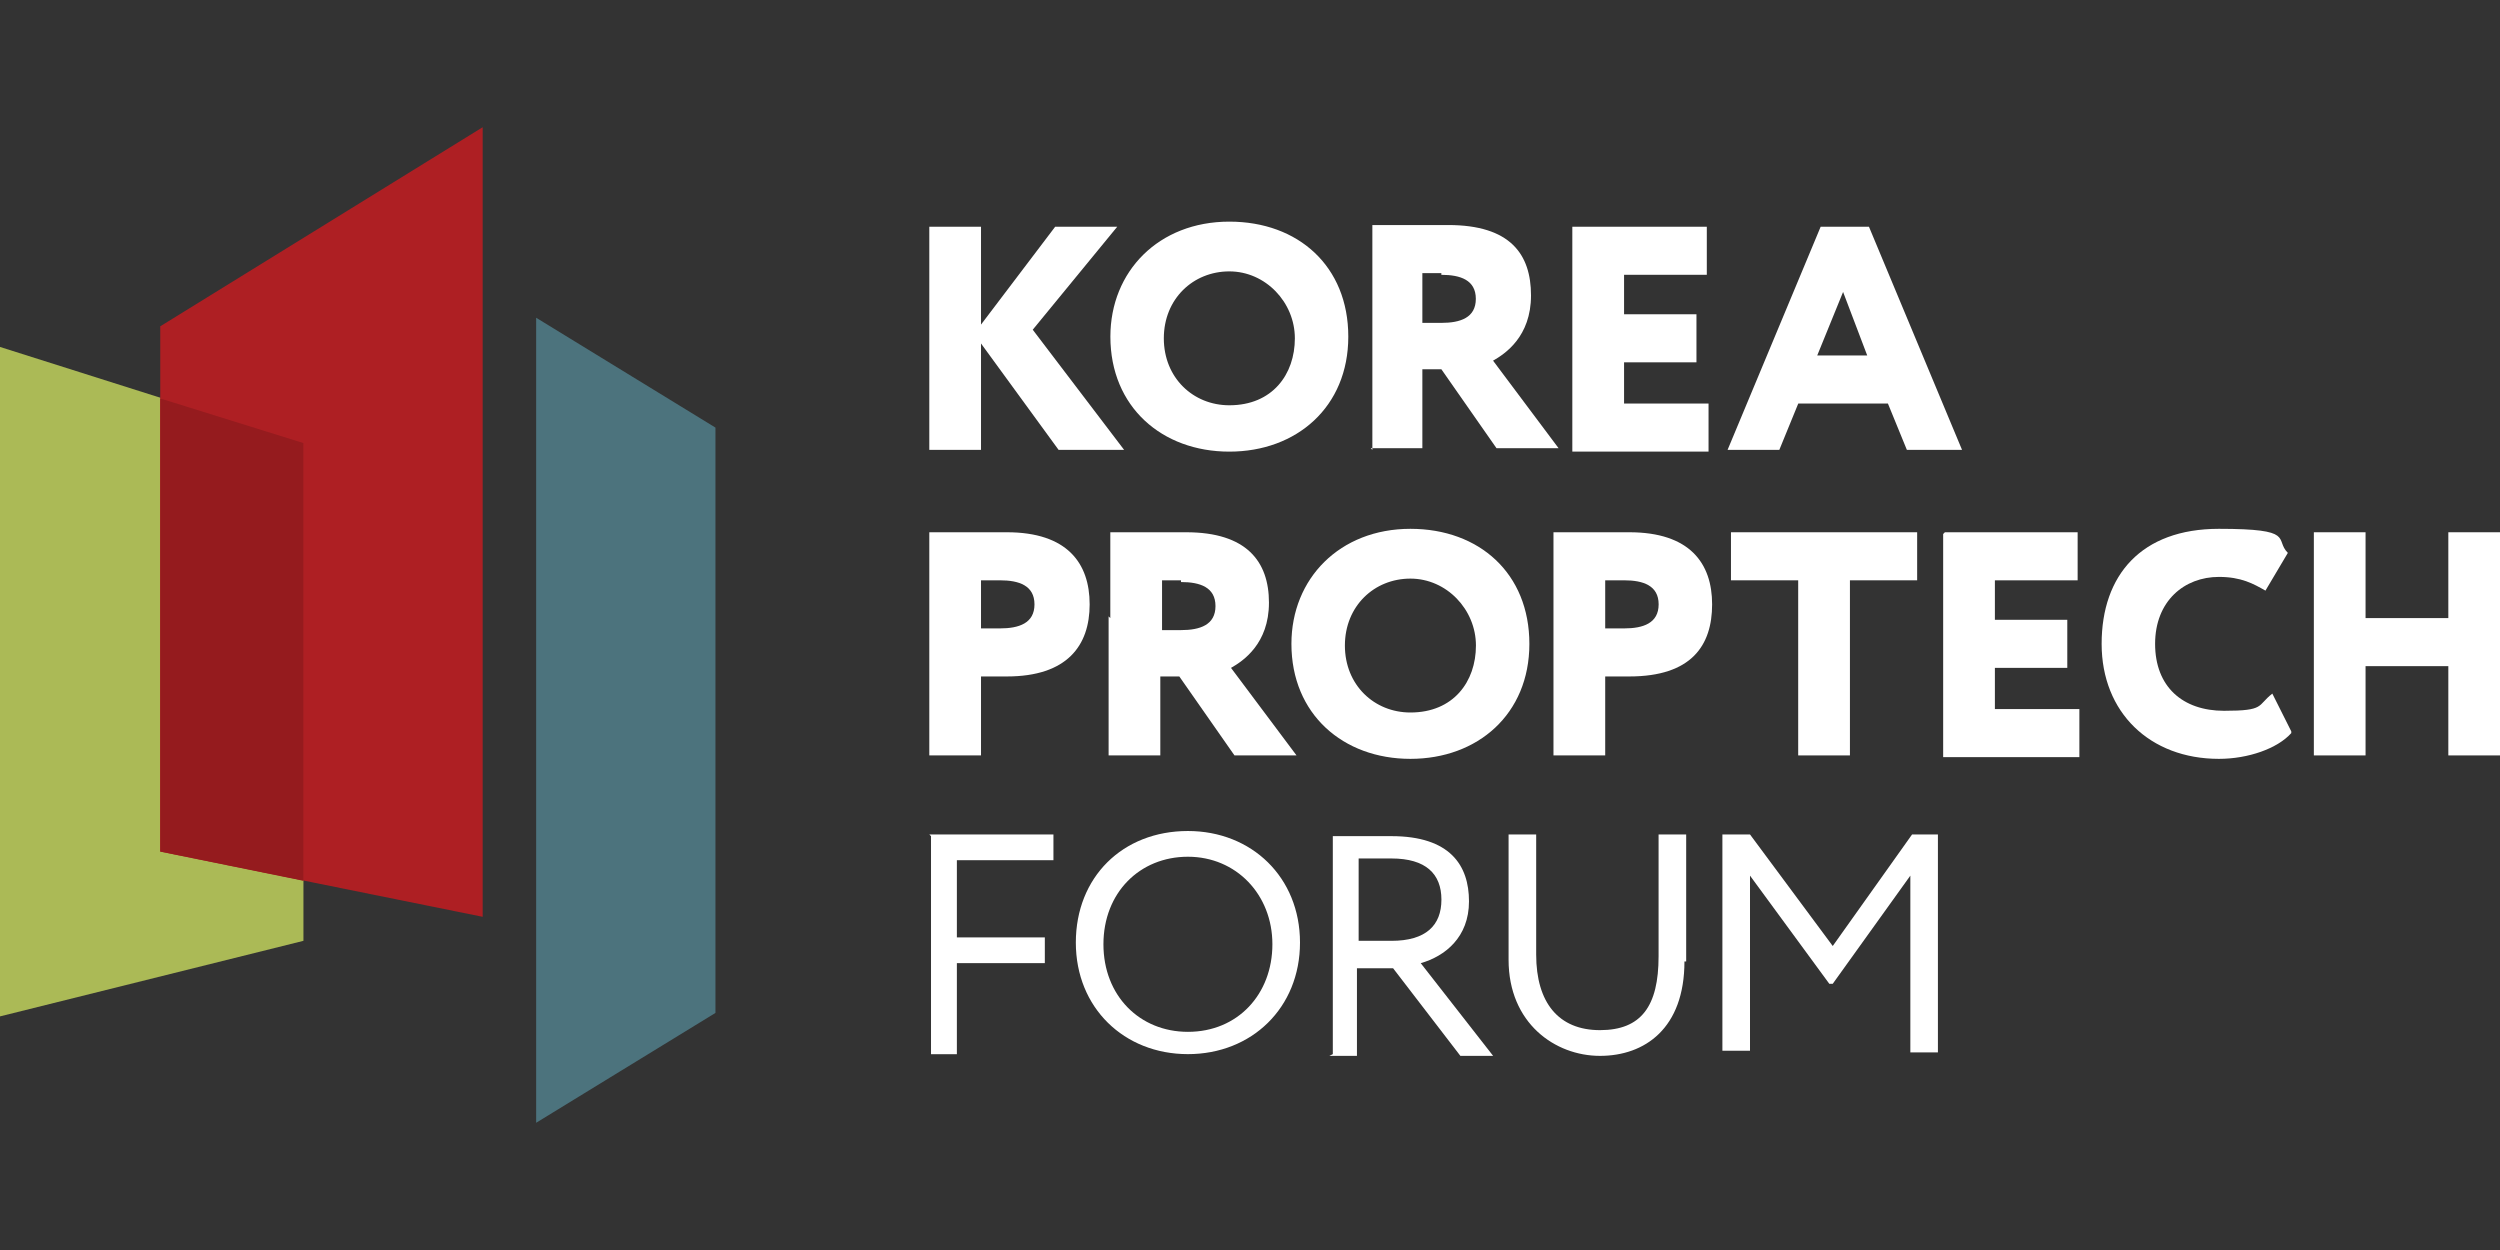
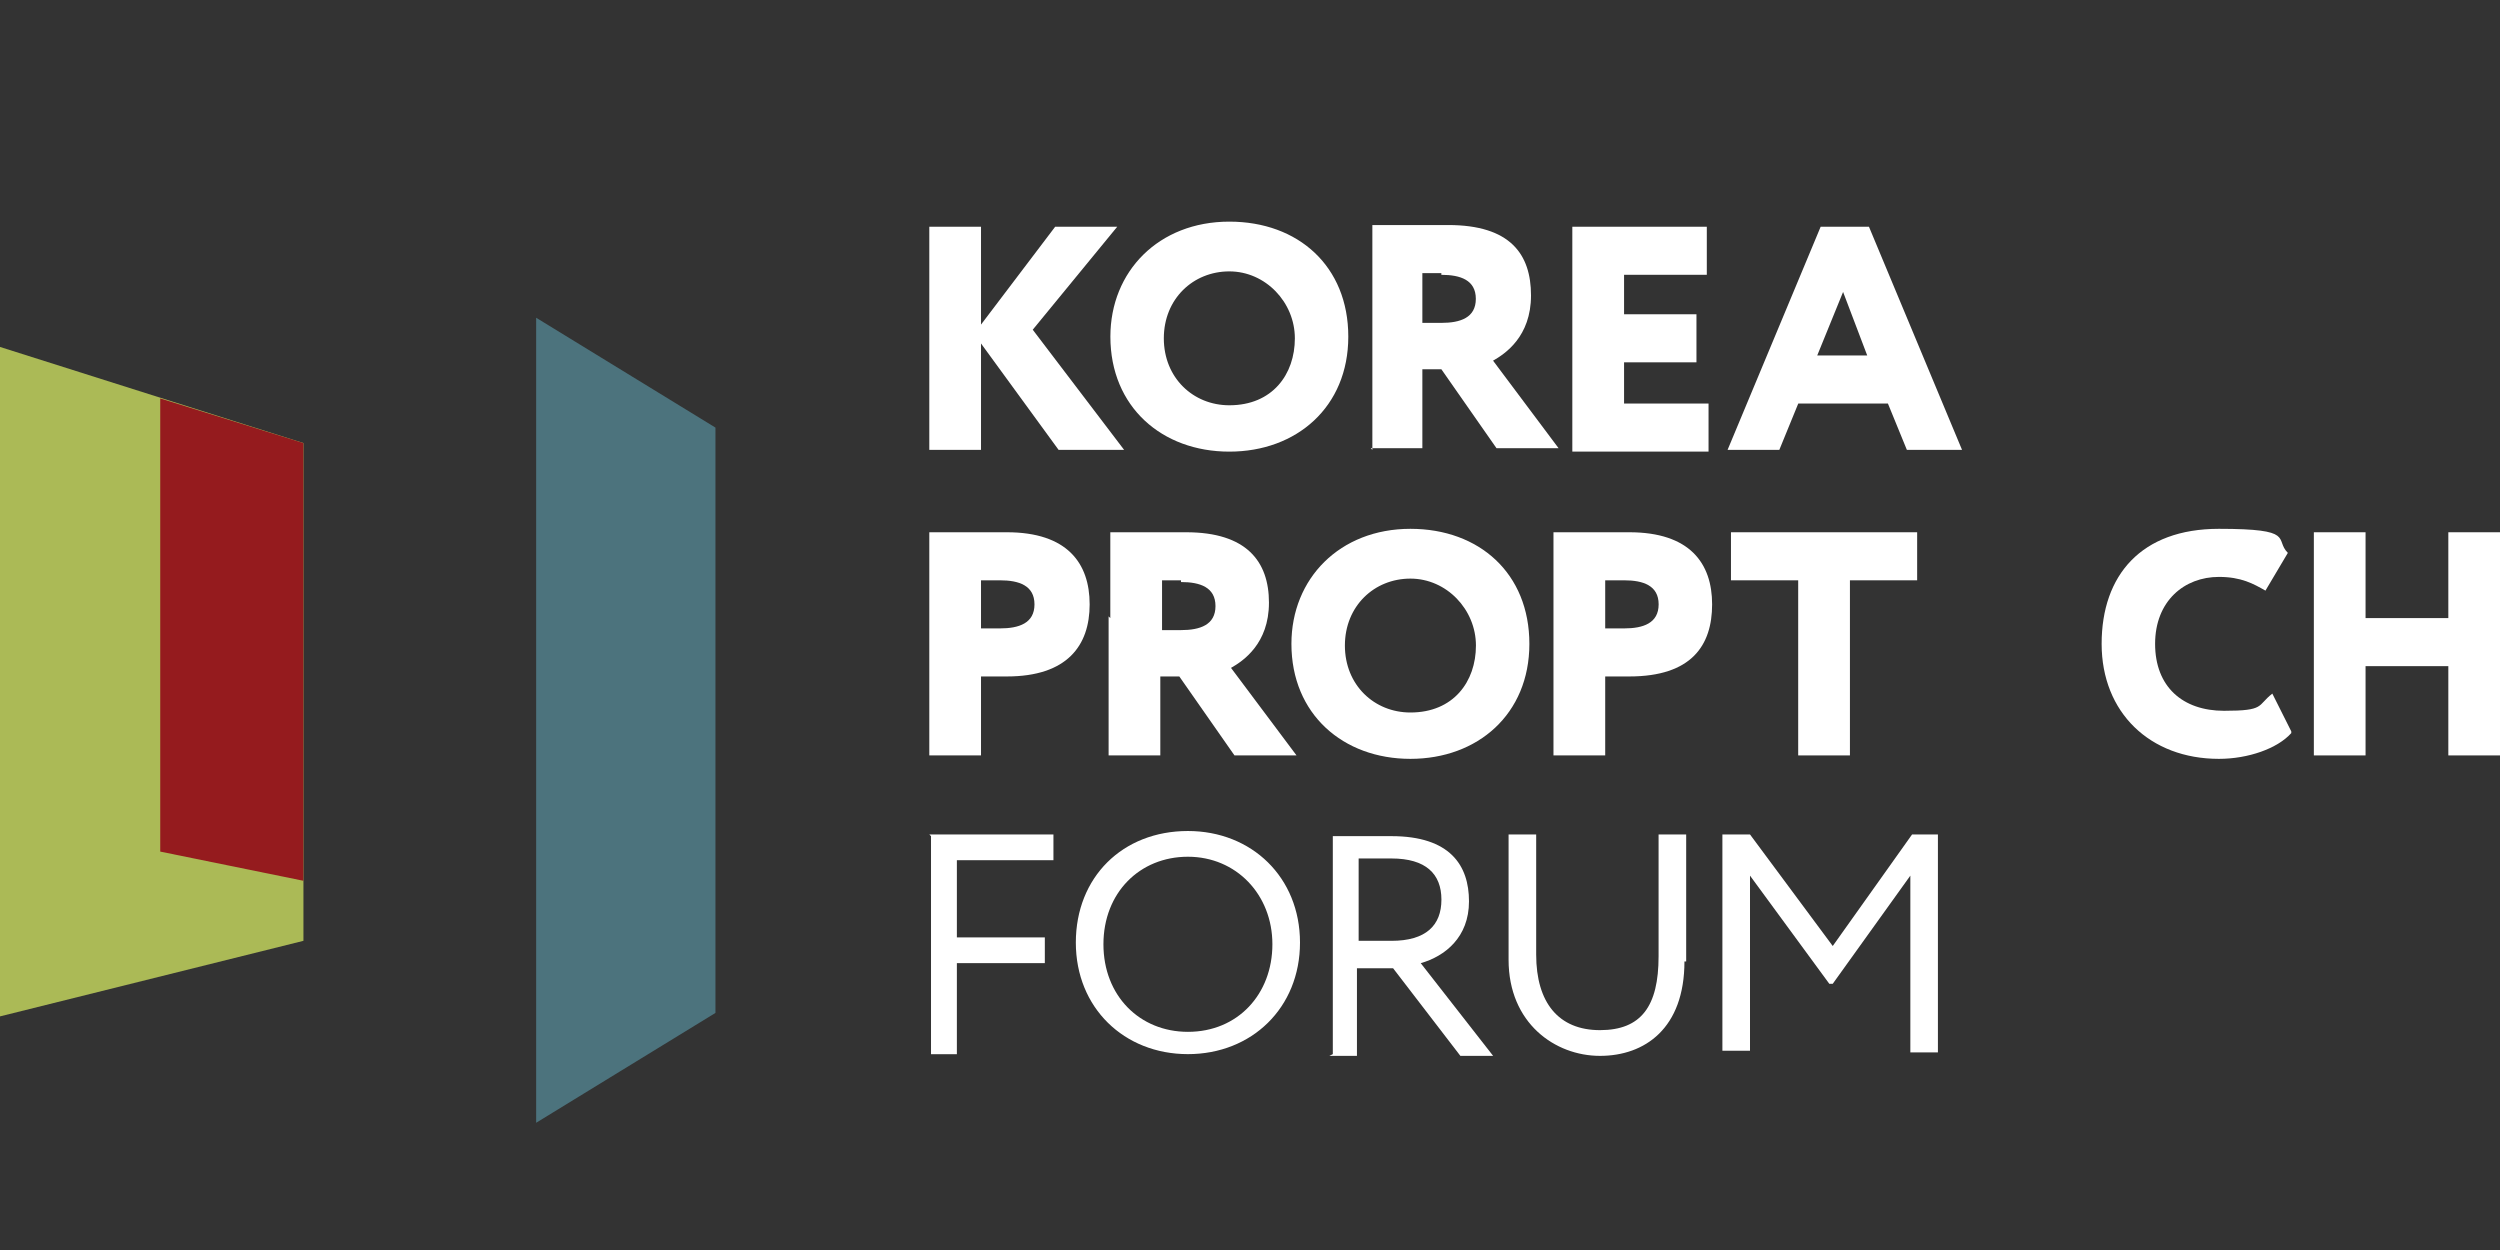
<svg xmlns="http://www.w3.org/2000/svg" width="72" height="36" viewBox="0 0 72 36" fill="none">
  <rect x="0" y="0" width="72" height="36" fill="#333333" stroke="none" />
  <g clip-path="url(#clip0_791_32727)">
    <path d="M20.605 12.315L15.441 9.151V32.336L20.605 29.172V12.315Z" fill="#4C737D" />
    <path d="M0 9.992V29.272L8.739 27.096V12.76L0 9.992Z" fill="#ABBA56" />
-     <path d="M4.615 9.398V24.525L13.901 26.404V3.664L4.615 9.398Z" fill="#AE1F23" />
    <path d="M4.615 11.475V24.526L8.737 25.366V12.76L4.615 11.475Z" fill="#951B1E" />
    <path d="M26.764 6.53H28.253V9.348L30.389 6.53H32.176L29.743 9.496L32.375 12.957H30.488L28.253 9.892V12.957H26.764V6.53Z" fill="white" />
    <path d="M35.405 6.383C37.391 6.383 38.831 7.668 38.831 9.695C38.831 11.722 37.341 13.007 35.405 13.007C33.468 13.007 31.979 11.722 31.979 9.695C31.979 7.816 33.369 6.383 35.405 6.383ZM35.405 11.672C36.646 11.672 37.292 10.782 37.292 9.744C37.292 8.706 36.447 7.816 35.405 7.816C34.362 7.816 33.518 8.607 33.518 9.744C33.518 10.881 34.362 11.672 35.405 11.672Z" fill="white" />
    <path d="M45.333 6.53H49.156V7.914H46.773V9.051H48.858V10.435H46.773V11.622H49.206V13.006H45.283V6.53H45.333Z" fill="white" />
    <path d="M52.485 6.53H53.826L56.507 12.957H54.918L54.372 11.622H51.79L51.244 12.957H49.754L52.435 6.53H52.485ZM52.336 10.238H53.776L53.081 8.408L52.336 10.238Z" fill="white" />
    <path d="M39.524 12.957V6.481H41.709C43.497 6.481 44.093 7.322 44.093 8.508C44.093 9.695 43.348 10.189 43 10.387L44.887 12.908H43.099L41.511 10.634H40.964V12.908H39.475L39.524 12.957ZM41.511 7.866H40.964V9.299H41.511C42.057 9.299 42.504 9.151 42.504 8.607C42.504 8.063 42.057 7.915 41.511 7.915V7.866Z" fill="white" />
    <path d="M40.62 15.23C42.606 15.23 44.046 16.516 44.046 18.543C44.046 20.57 42.556 21.855 40.62 21.855C38.683 21.855 37.193 20.57 37.193 18.543C37.193 16.664 38.584 15.23 40.62 15.23ZM40.62 20.52C41.861 20.52 42.507 19.63 42.507 18.592C42.507 17.554 41.662 16.664 40.62 16.664C39.577 16.664 38.733 17.455 38.733 18.592C38.733 19.729 39.577 20.52 40.62 20.52Z" fill="white" />
    <path d="M49.852 15.329H55.214V16.713H53.278V21.756H51.788V16.713H49.852V15.329Z" fill="white" />
-     <path d="M56.013 15.329H59.836V16.713H57.453V17.85H59.538V19.235H57.453V20.421H59.886V21.805H55.963V15.379L56.013 15.329Z" fill="white" />
    <path d="M65.989 21.113C65.592 21.558 64.748 21.855 63.904 21.855C61.918 21.855 60.527 20.52 60.527 18.543C60.527 16.565 61.669 15.23 63.904 15.23C66.138 15.23 65.493 15.527 65.89 15.923L65.245 17.01C64.897 16.812 64.549 16.615 63.904 16.615C62.911 16.615 62.067 17.307 62.067 18.543C62.067 19.779 62.861 20.471 64.053 20.471C65.245 20.471 64.996 20.322 65.443 19.976L65.989 21.064V21.113Z" fill="white" />
    <path d="M70.512 19.185H68.128V21.756H66.639V15.329H68.128V17.801H70.512V15.329H72.001V21.756H70.512V19.136V19.185Z" fill="white" />
    <path d="M31.977 17.801V15.329H34.162C35.9 15.329 36.546 16.169 36.546 17.356C36.546 18.542 35.801 19.037 35.453 19.235L37.34 21.756H35.553L33.964 19.482H33.417V21.756H31.928V17.751M34.013 16.713H33.467V18.147H34.013C34.559 18.147 35.006 17.999 35.006 17.455C35.006 16.911 34.559 16.763 34.013 16.763V16.713Z" fill="white" />
    <path d="M28.948 15.329H26.764V21.756H28.253V19.482H28.998C30.736 19.482 31.382 18.592 31.382 17.406C31.382 16.219 30.736 15.329 28.998 15.329H28.948ZM28.253 16.713H28.799C29.346 16.713 29.793 16.862 29.793 17.406C29.793 17.949 29.346 18.098 28.799 18.098H28.253V16.664V16.713Z" fill="white" />
    <path d="M46.925 15.329H44.74V21.756H46.23V19.482H46.925C48.713 19.482 49.309 18.592 49.309 17.405C49.309 16.219 48.663 15.329 46.925 15.329ZM46.23 16.713H46.776C47.322 16.713 47.769 16.862 47.769 17.405C47.769 17.949 47.322 18.098 46.776 18.098H46.23V16.664V16.713Z" fill="white" />
    <path d="M26.764 24.032H30.339V24.773H27.558V26.998H30.091V27.739H27.558V30.36H26.813V24.081L26.764 24.032Z" fill="white" />
    <path d="M34.212 23.933C36.049 23.933 37.44 25.267 37.44 27.146C37.44 29.025 36.049 30.359 34.212 30.359C32.375 30.359 30.984 29.025 30.984 27.146C30.984 25.267 32.325 23.933 34.212 23.933ZM34.212 29.717C35.652 29.717 36.645 28.629 36.645 27.195C36.645 25.762 35.602 24.674 34.212 24.674C32.822 24.674 31.779 25.712 31.779 27.195C31.779 28.678 32.822 29.717 34.212 29.717Z" fill="white" />
    <path d="M38.385 30.359V24.081H40.073C41.761 24.081 42.307 24.921 42.307 25.959C42.307 26.998 41.612 27.541 40.917 27.739L43.002 30.409H42.059L40.122 27.887H39.08V30.409H38.285L38.385 30.359ZM39.129 27.096H40.073C41.066 27.096 41.513 26.652 41.513 25.91C41.513 25.169 41.066 24.724 40.073 24.724H39.129V27.096Z" fill="white" />
    <path d="M48.512 27.69C48.512 29.618 47.37 30.409 46.079 30.409C44.788 30.409 43.447 29.47 43.447 27.641V24.032H44.242V27.492C44.242 28.877 44.887 29.668 46.079 29.668C47.271 29.668 47.767 28.975 47.767 27.542V24.032H48.562V27.69H48.512Z" fill="white" />
    <path d="M49.605 24.032H50.4L52.783 27.245L55.068 24.032H55.812V30.31H55.018V25.218L52.783 28.333H52.684L50.4 25.218V30.261H49.605V23.982V24.032Z" fill="white" />
  </g>
  <defs>
    <clipPath id="clip0_791_32727">
      <rect width="72" height="28.673" fill="white" transform="translate(0 3.664)" />
    </clipPath>
  </defs>
</svg>